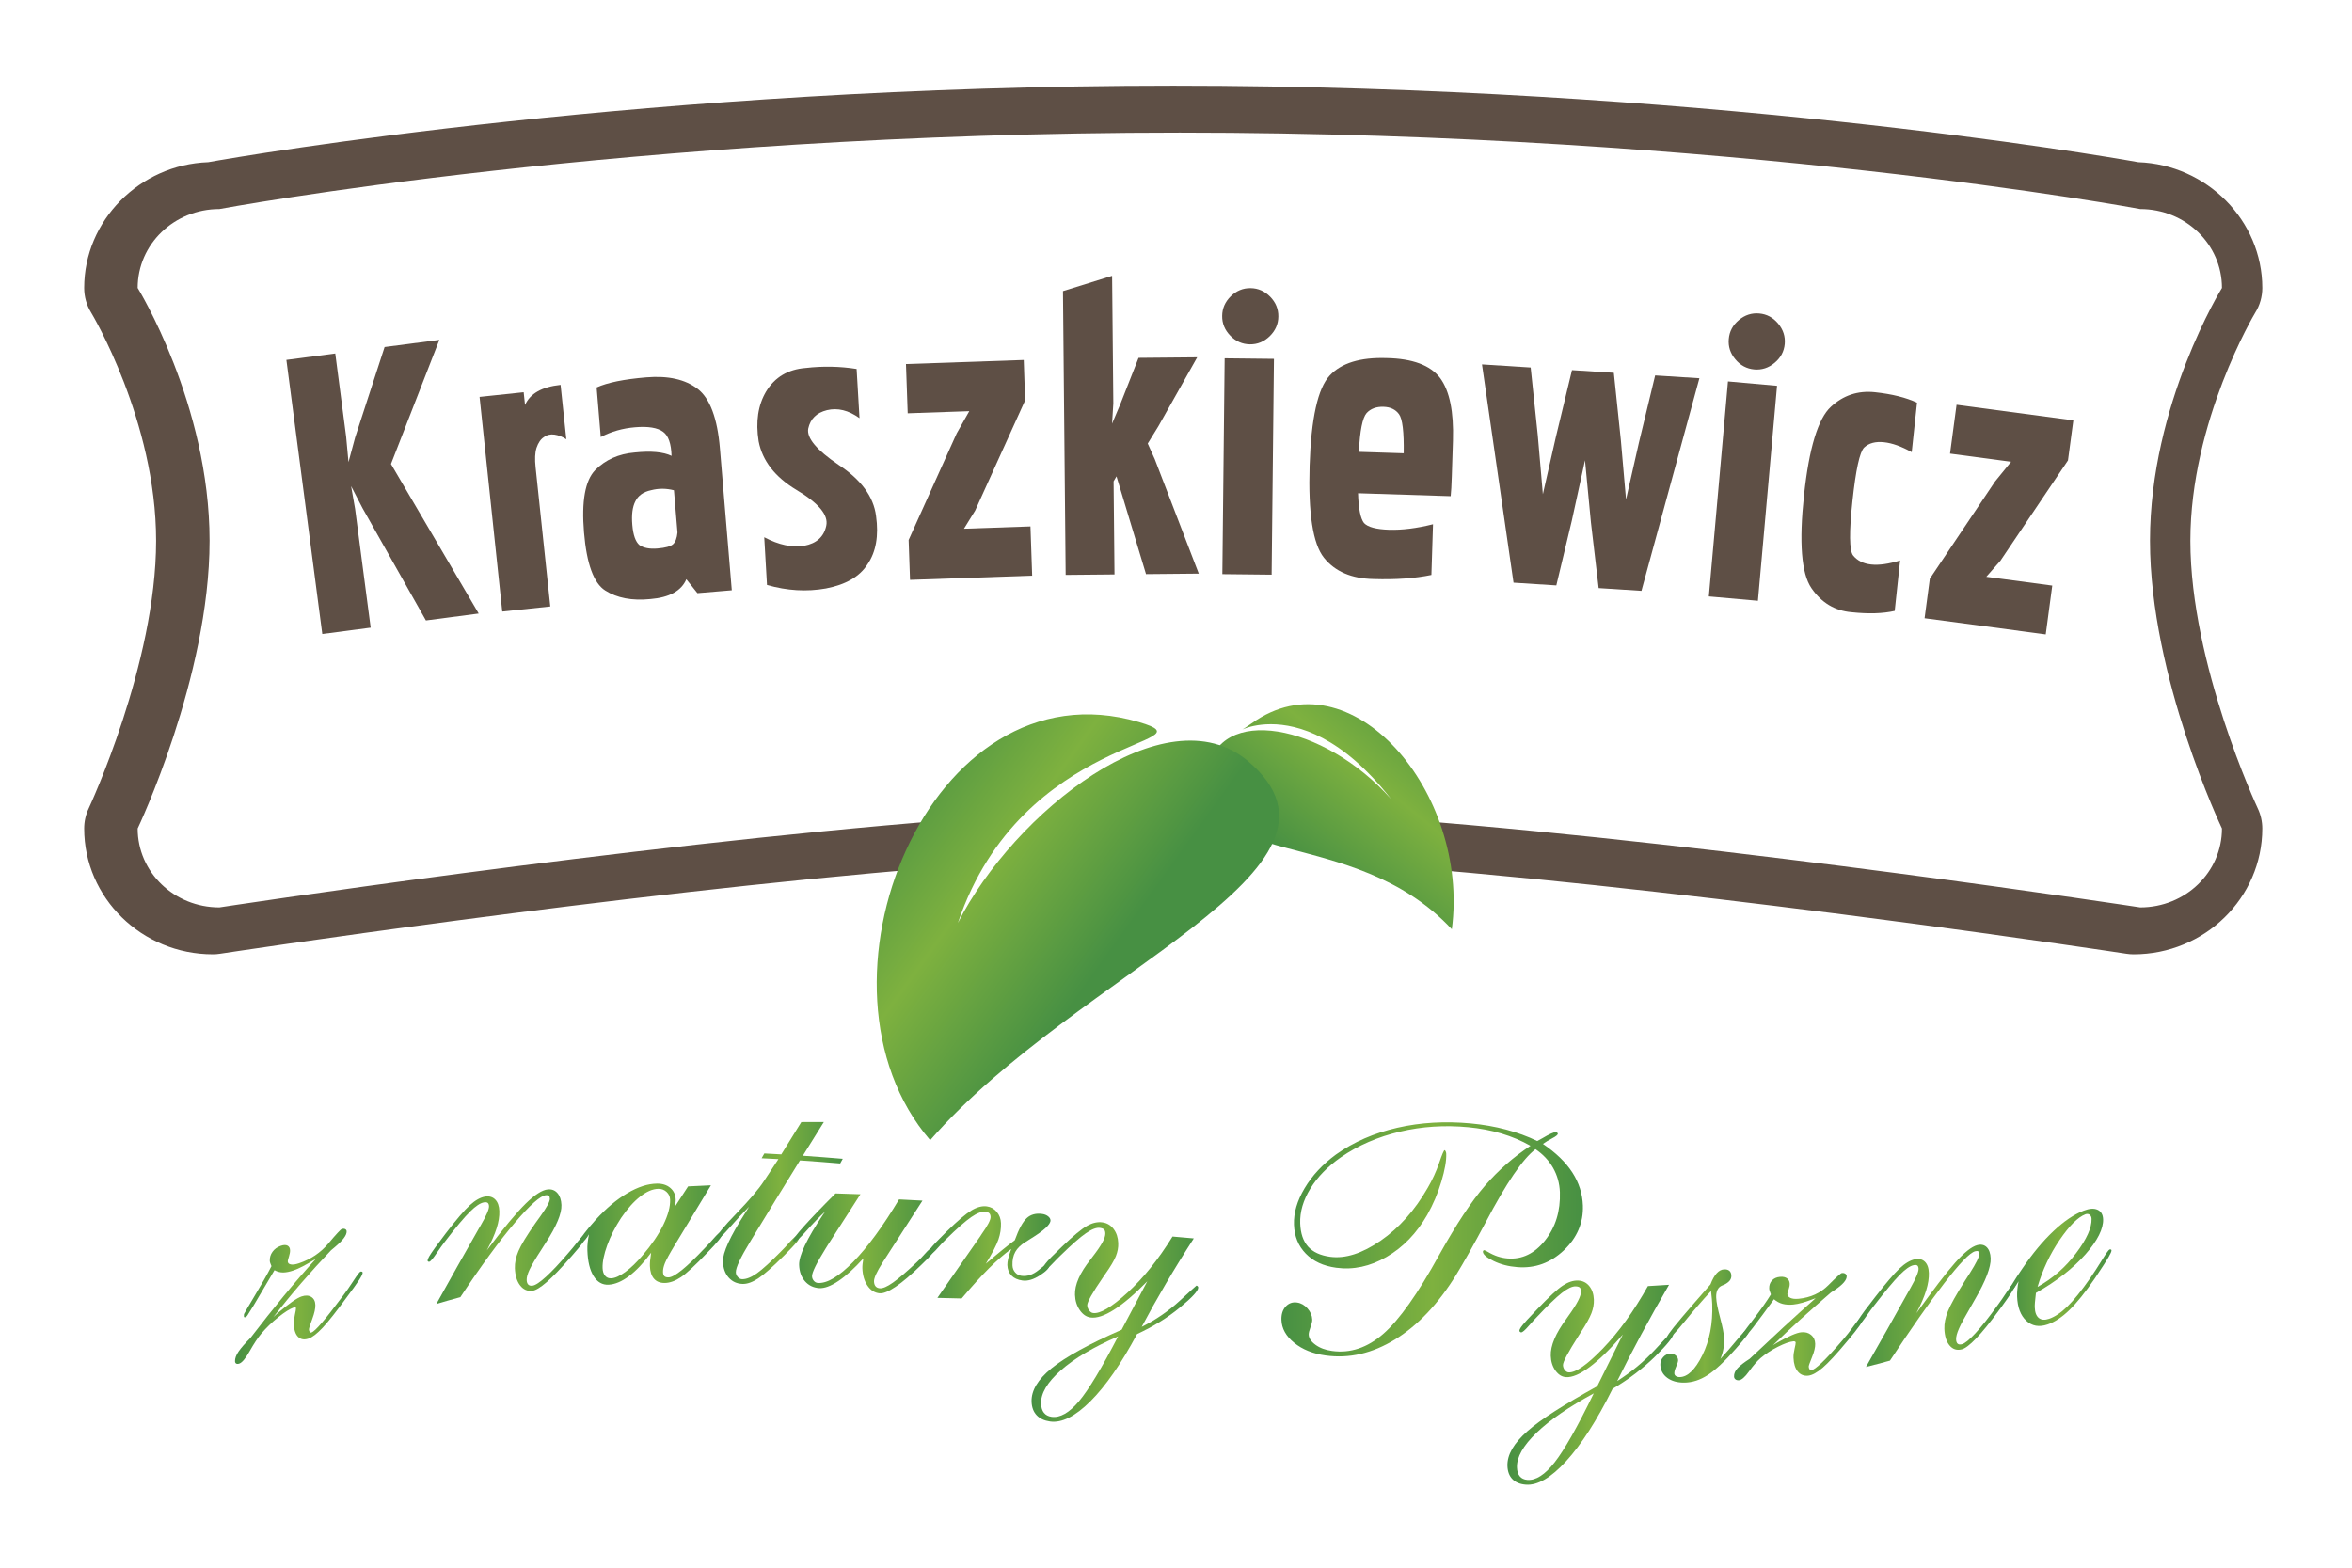
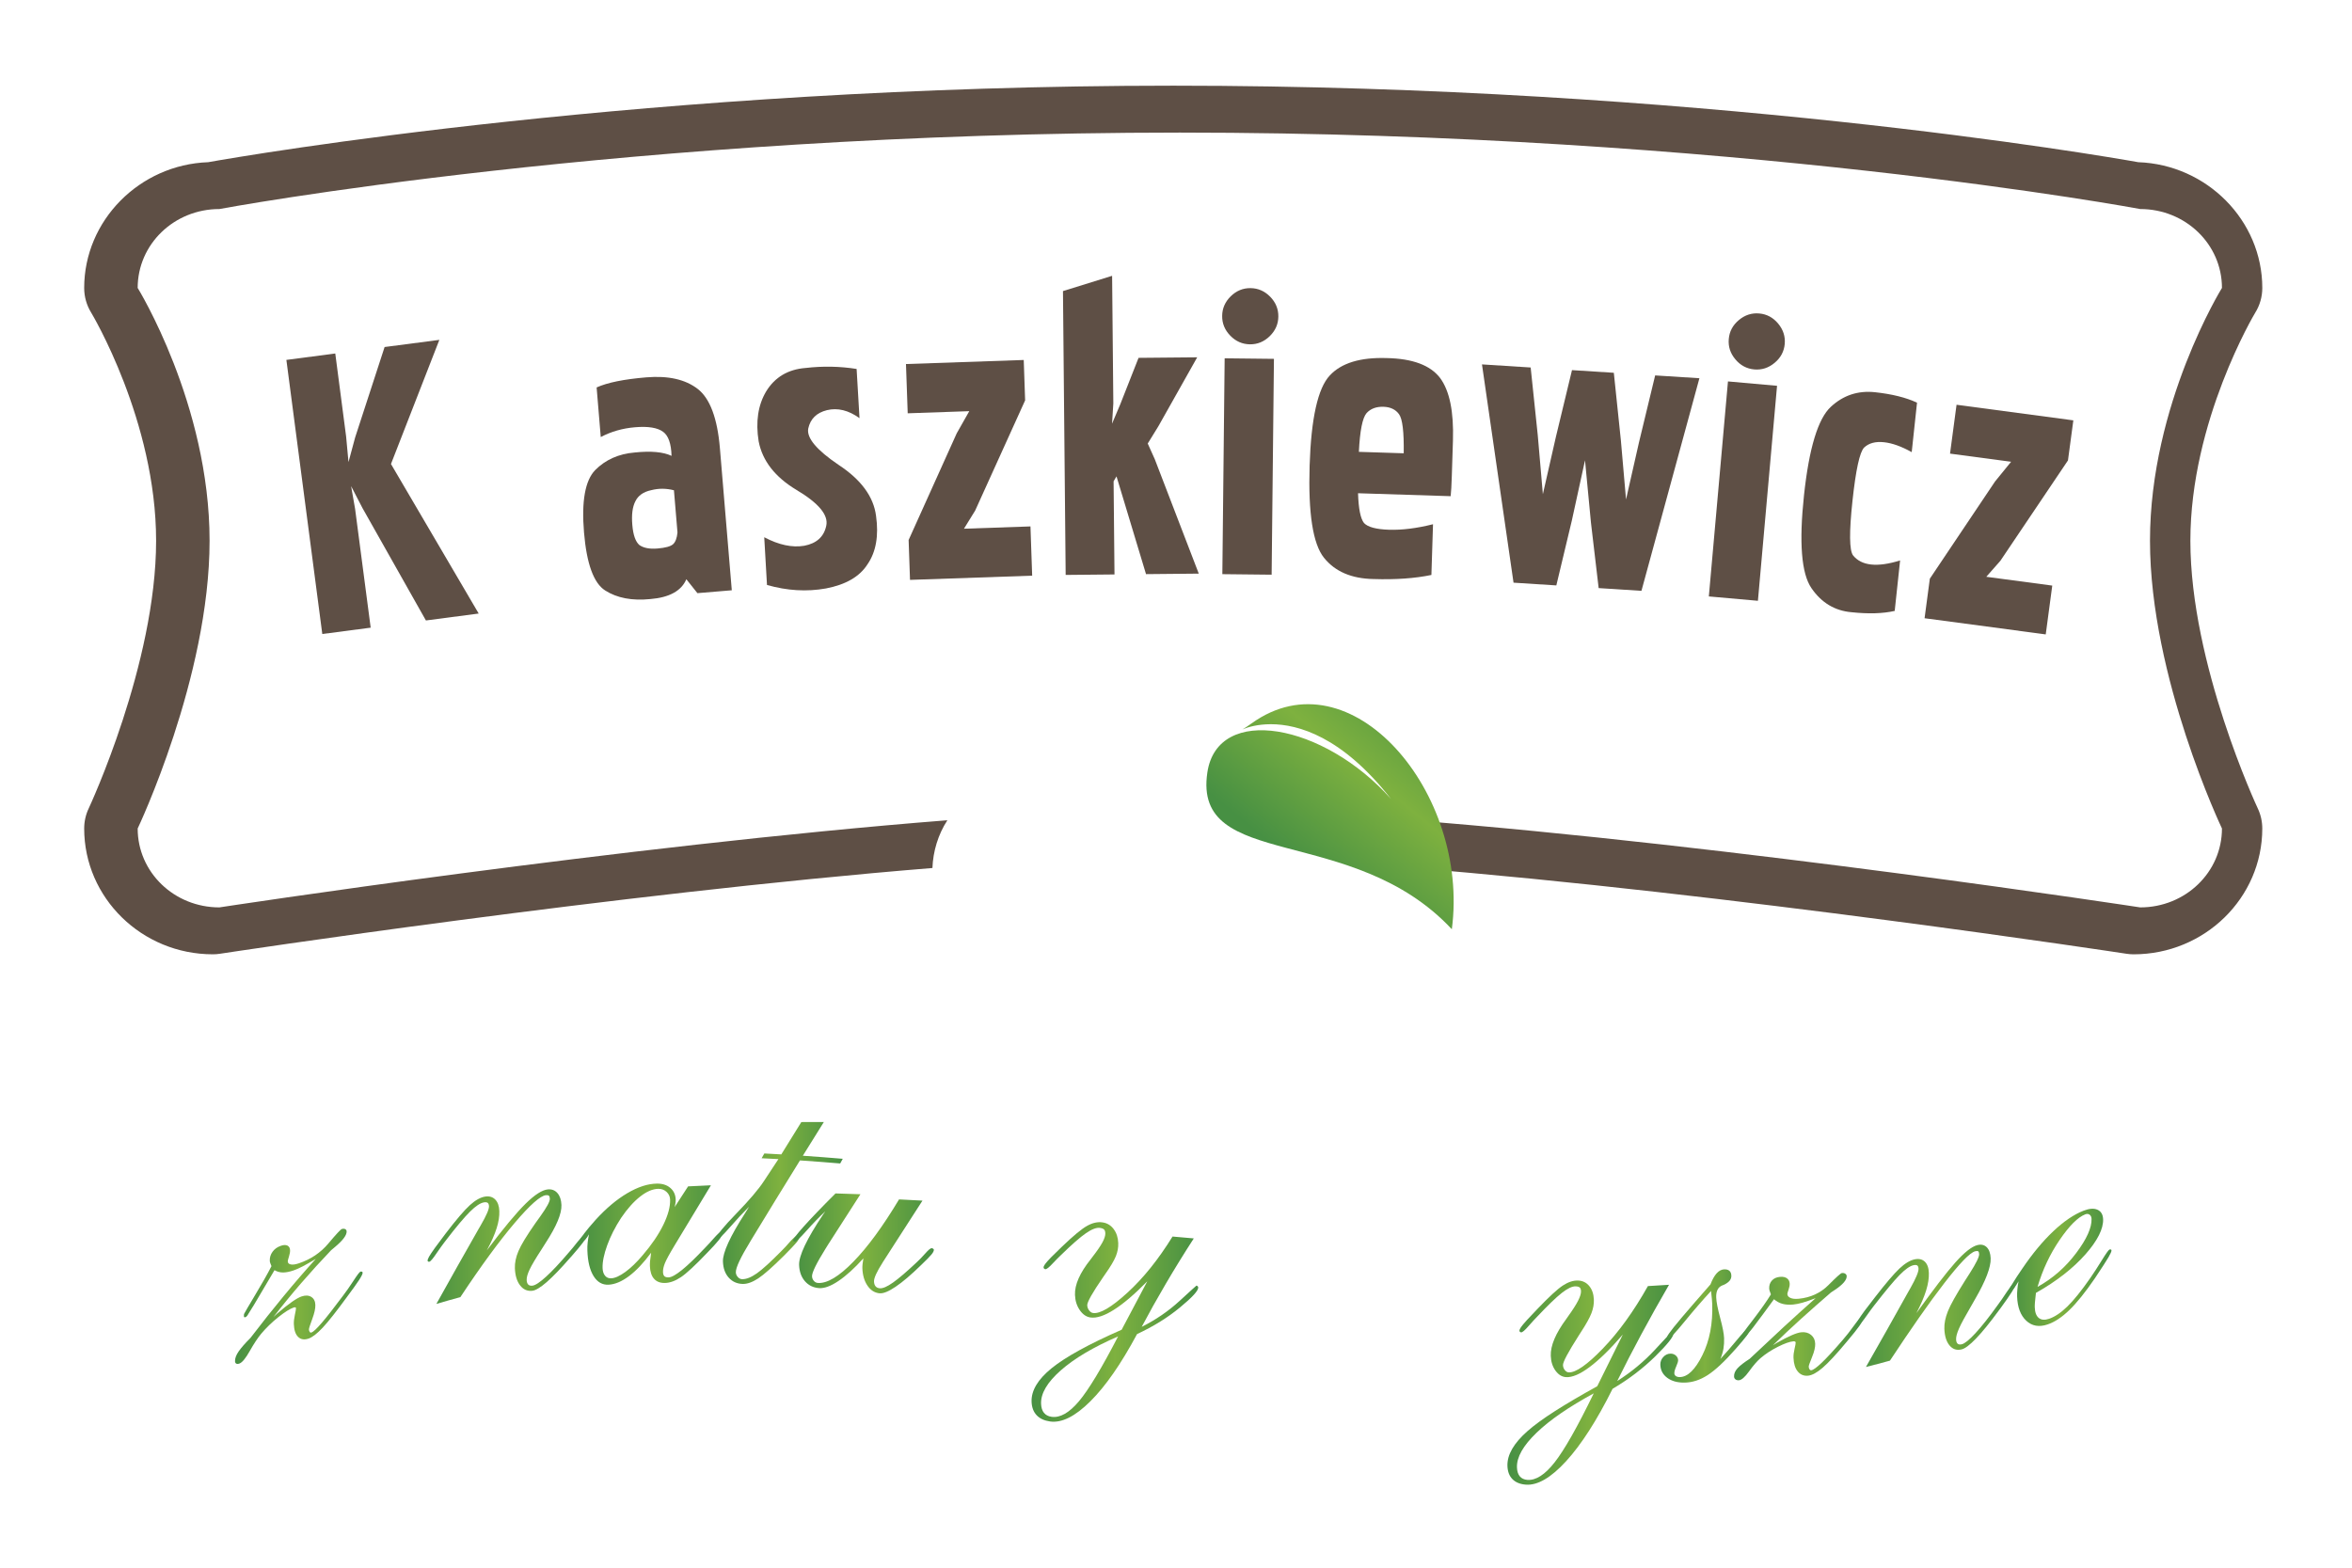
<svg xmlns="http://www.w3.org/2000/svg" version="1.1" x="0px" y="0px" width="159px" height="106px" viewBox="-5.691 -5.793 159 106" overflow="visible" enable-background="new -5.691 -5.793 159 106" xml:space="preserve">
  <defs>
</defs>
  <linearGradient id="SVGID_1_" gradientUnits="userSpaceOnUse" x1="10.197" y1="81.858" x2="18.824" y2="81.858">
    <stop offset="0" style="stop-color:#479043" />
    <stop offset="0.5" style="stop-color:#7EB13F" />
    <stop offset="1" style="stop-color:#479043" />
  </linearGradient>
  <path fill="url(#SVGID_1_)" d="M11.24,84.673c0.781-1.021,1.537-1.973,2.27-2.86c0.731-0.886,1.447-1.713,2.145-2.482  c-0.365,0.217-0.662,0.387-0.887,0.504c-0.224,0.117-0.427,0.207-0.608,0.27c-0.271,0.093-0.511,0.141-0.716,0.141  c-0.205,0-0.398-0.052-0.578-0.156c-0.482,0.818-0.937,1.586-1.361,2.301c-0.028,0.05-0.046,0.08-0.055,0.091  c-0.115,0.184-0.23,0.37-0.346,0.555c-0.036,0.068-0.07,0.12-0.104,0.157c-0.033,0.036-0.062,0.059-0.084,0.069  c-0.029,0.012-0.057,0.014-0.08,0.008c-0.021-0.005-0.034-0.017-0.035-0.032c0-0.031-0.002-0.061-0.002-0.092  c-0.002-0.022,0-0.043,0.002-0.06c0.004-0.017,0.01-0.034,0.016-0.052c0.08-0.14,0.158-0.28,0.238-0.42  c0.086-0.143,0.215-0.361,0.389-0.653c0.547-0.911,0.953-1.622,1.217-2.144c-0.033-0.08-0.059-0.149-0.081-0.208  c-0.021-0.058-0.032-0.109-0.033-0.155c-0.008-0.221,0.053-0.423,0.184-0.606s0.313-0.318,0.547-0.401  c0.196-0.071,0.35-0.076,0.463-0.02c0.112,0.058,0.172,0.162,0.177,0.315c0.005,0.114-0.021,0.258-0.076,0.432  s-0.082,0.279-0.08,0.317c0.004,0.114,0.073,0.184,0.207,0.211c0.135,0.027,0.319,0,0.553-0.08c0.8-0.27,1.463-0.713,1.99-1.343  c0.527-0.63,0.83-0.951,0.904-0.973c0.091-0.026,0.168-0.023,0.23,0.009c0.061,0.032,0.095,0.083,0.096,0.151  c0.01,0.259-0.256,0.61-0.797,1.063c-0.111,0.095-0.197,0.167-0.256,0.215c-0.692,0.725-1.362,1.463-2.012,2.213  c-0.647,0.75-1.276,1.516-1.881,2.296c0.064-0.063,0.158-0.146,0.276-0.252c0.771-0.659,1.312-1.031,1.62-1.135  c0.264-0.089,0.483-0.078,0.658,0.03c0.176,0.109,0.268,0.29,0.277,0.542c0.008,0.236-0.062,0.556-0.212,0.959  c-0.151,0.403-0.224,0.636-0.222,0.697c0.002,0.069,0.021,0.125,0.052,0.168c0.032,0.043,0.071,0.058,0.116,0.043  c0.128-0.042,0.362-0.263,0.703-0.659c0.342-0.396,0.811-0.998,1.407-1.795c0.241-0.316,0.489-0.669,0.742-1.06  c0.253-0.389,0.409-0.591,0.47-0.608c0.047-0.004,0.08,0,0.104,0.013c0.023,0.013,0.035,0.034,0.037,0.064  c0.002,0.077-0.076,0.238-0.234,0.485c-0.16,0.248-0.438,0.632-0.83,1.16c-0.705,0.965-1.25,1.658-1.633,2.067  c-0.383,0.409-0.705,0.659-0.969,0.746c-0.287,0.095-0.52,0.055-0.697-0.119c-0.178-0.175-0.273-0.463-0.288-0.867  c-0.005-0.175,0.017-0.382,0.069-0.62c0.053-0.239,0.078-0.391,0.076-0.459c-0.002-0.023-0.016-0.04-0.041-0.049  c-0.028-0.011-0.068-0.006-0.121,0.012c-0.248,0.085-0.593,0.3-1.031,0.649c-0.437,0.348-0.824,0.724-1.161,1.124  c-0.234,0.284-0.49,0.67-0.767,1.159c-0.275,0.489-0.505,0.772-0.686,0.847c-0.09,0.037-0.164,0.043-0.223,0.017  c-0.058-0.026-0.089-0.081-0.092-0.165c-0.006-0.19,0.072-0.407,0.234-0.648C10.596,85.357,10.865,85.048,11.24,84.673z" />
  <linearGradient id="SVGID_2_" gradientUnits="userSpaceOnUse" x1="23.214" y1="78.498" x2="33.94" y2="78.498">
    <stop offset="0" style="stop-color:#479043" />
    <stop offset="0.5" style="stop-color:#7EB13F" />
    <stop offset="1" style="stop-color:#479043" />
  </linearGradient>
  <path fill="url(#SVGID_2_)" d="M23.809,82.372c0.955-1.717,1.91-3.413,2.866-5.089c0.028-0.058,0.075-0.139,0.14-0.24  c0.375-0.646,0.558-1.07,0.551-1.276c-0.004-0.107-0.032-0.182-0.082-0.224c-0.052-0.042-0.135-0.056-0.248-0.039  c-0.25,0.038-0.568,0.246-0.955,0.631c-0.389,0.384-0.954,1.057-1.699,2.03c-0.152,0.197-0.334,0.451-0.545,0.759  c-0.254,0.379-0.422,0.578-0.505,0.595c-0.03,0.006-0.057,0.002-0.081-0.013c-0.021-0.015-0.035-0.033-0.036-0.056  c-0.001-0.061,0.032-0.152,0.099-0.273c0.068-0.121,0.205-0.325,0.408-0.609c0.236-0.319,0.474-0.636,0.711-0.953  c0.723-0.946,1.27-1.583,1.643-1.923c0.374-0.34,0.721-0.532,1.039-0.579c0.281-0.041,0.506,0.027,0.676,0.203  c0.171,0.176,0.262,0.436,0.274,0.778c0.013,0.351-0.048,0.738-0.183,1.163c-0.133,0.424-0.354,0.922-0.662,1.495  c1.137-1.515,2.014-2.561,2.63-3.166c0.616-0.604,1.114-0.921,1.495-0.957c0.266-0.025,0.482,0.059,0.65,0.251  c0.166,0.193,0.256,0.46,0.269,0.802c0.021,0.588-0.335,1.437-1.066,2.562c-0.123,0.189-0.214,0.331-0.271,0.429  c-0.406,0.622-0.678,1.083-0.816,1.377c-0.139,0.294-0.205,0.53-0.197,0.705c0.004,0.137,0.039,0.238,0.102,0.304  c0.062,0.066,0.16,0.092,0.289,0.078c0.197-0.022,0.506-0.229,0.928-0.613c0.422-0.385,0.93-0.929,1.523-1.625  c0.176-0.198,0.377-0.442,0.604-0.733c0.234-0.292,0.377-0.439,0.43-0.443c0.038-0.002,0.074,0.009,0.105,0.033  c0.029,0.025,0.047,0.049,0.048,0.072c0.004,0.123-0.321,0.55-0.974,1.296c-0.043,0.049-0.088,0.098-0.133,0.147  c-0.622,0.714-1.146,1.257-1.566,1.624c-0.423,0.366-0.748,0.563-0.976,0.588c-0.335,0.037-0.61-0.084-0.825-0.365  c-0.217-0.28-0.333-0.668-0.352-1.163c-0.012-0.359,0.066-0.744,0.24-1.154c0.172-0.411,0.557-1.047,1.152-1.897  c0.079-0.116,0.192-0.273,0.338-0.471c0.429-0.601,0.641-0.99,0.634-1.174c-0.003-0.099-0.024-0.167-0.064-0.201  c-0.04-0.035-0.108-0.047-0.206-0.038c-0.365,0.036-1.067,0.649-2.104,1.871c-1.037,1.222-2.262,2.885-3.676,5.022  C24.89,82.06,24.35,82.212,23.809,82.372z" />
  <linearGradient id="SVGID_3_" gradientUnits="userSpaceOnUse" x1="33.525" y1="77.657" x2="43.137" y2="77.657">
    <stop offset="0" style="stop-color:#479043" />
    <stop offset="0.5" style="stop-color:#7EB13F" />
    <stop offset="1" style="stop-color:#479043" />
  </linearGradient>
  <path fill="url(#SVGID_3_)" d="M39.914,75.829c0.305-0.47,0.608-0.938,0.912-1.405c0.514-0.028,1.028-0.052,1.543-0.073  c-0.812,1.333-1.623,2.675-2.434,4.028c-0.361,0.596-0.588,1.011-0.678,1.24c-0.092,0.23-0.133,0.428-0.128,0.597  c0.005,0.129,0.035,0.222,0.091,0.279c0.056,0.057,0.147,0.083,0.277,0.083c0.198-0.001,0.503-0.169,0.916-0.502  c0.41-0.331,0.926-0.827,1.543-1.481c0.178-0.181,0.381-0.401,0.612-0.664c0.231-0.263,0.374-0.392,0.427-0.391  c0.047,0.001,0.082,0.01,0.104,0.025c0.024,0.016,0.036,0.039,0.036,0.069c0.004,0.084-0.078,0.23-0.248,0.439  c-0.167,0.21-0.428,0.493-0.781,0.854c-0.796,0.833-1.385,1.383-1.769,1.639c-0.384,0.256-0.747,0.386-1.091,0.39  c-0.312,0.004-0.555-0.092-0.726-0.287c-0.171-0.194-0.263-0.482-0.277-0.864c-0.003-0.099,0.001-0.211,0.012-0.337  c0.011-0.127,0.034-0.312,0.071-0.557c-0.51,0.689-1.008,1.216-1.494,1.581c-0.488,0.365-0.949,0.559-1.383,0.581  c-0.418,0.02-0.756-0.172-1.011-0.58s-0.396-0.986-0.421-1.733c-0.008-0.183,0-0.366,0.021-0.551c0.02-0.185,0.05-0.366,0.089-0.544  c-0.086,0.15-0.17,0.268-0.25,0.354c-0.082,0.085-0.152,0.13-0.213,0.134c-0.055,0.004-0.09-0.001-0.109-0.015  c-0.02-0.014-0.03-0.036-0.031-0.066c-0.004-0.062,0.092-0.217,0.281-0.467c0.189-0.25,0.445-0.556,0.77-0.918  c0.705-0.774,1.417-1.374,2.139-1.8c0.722-0.426,1.388-0.642,1.998-0.649c0.373-0.006,0.678,0.09,0.908,0.288  c0.232,0.197,0.354,0.459,0.367,0.788c0.002,0.076-0.003,0.156-0.016,0.24C39.961,75.638,39.941,75.729,39.914,75.829z   M35.045,79.949c0.008,0.221,0.063,0.394,0.168,0.518c0.104,0.125,0.242,0.182,0.418,0.173c0.26-0.012,0.576-0.157,0.953-0.43  c0.375-0.273,0.764-0.648,1.167-1.125c0.608-0.709,1.073-1.393,1.398-2.056c0.323-0.663,0.478-1.233,0.46-1.714  c-0.007-0.205-0.088-0.378-0.241-0.519c-0.154-0.14-0.337-0.208-0.552-0.206c-0.381,0.005-0.789,0.179-1.229,0.522  c-0.438,0.343-0.869,0.825-1.289,1.443c-0.404,0.62-0.719,1.238-0.941,1.852S35.031,79.537,35.045,79.949z" />
  <linearGradient id="SVGID_4_" gradientUnits="userSpaceOnUse" x1="42.779" y1="75.548" x2="51.281" y2="75.548">
    <stop offset="0" style="stop-color:#479043" />
    <stop offset="0.5" style="stop-color:#7EB13F" />
    <stop offset="1" style="stop-color:#479043" />
  </linearGradient>
  <path fill="url(#SVGID_4_)" d="M44.95,75.796c-0.413,0.411-0.841,0.869-1.284,1.378c-0.445,0.508-0.708,0.765-0.793,0.762  c-0.03-0.001-0.053-0.007-0.069-0.019c-0.016-0.012-0.024-0.03-0.024-0.053c-0.005-0.159,0.432-0.701,1.312-1.609  c0.878-0.907,1.504-1.639,1.873-2.207c0.322-0.491,0.645-0.98,0.967-1.468c-0.379-0.021-0.757-0.04-1.135-0.058  c0.061-0.108,0.121-0.215,0.182-0.323c0.383,0.019,0.766,0.039,1.148,0.062c0.451-0.731,0.901-1.459,1.354-2.186  c0.507-0.003,1.015-0.005,1.522-0.003c-0.474,0.757-0.947,1.518-1.42,2.28c0.899,0.061,1.798,0.13,2.698,0.207  c-0.058,0.106-0.115,0.211-0.173,0.316c-0.907-0.076-1.813-0.146-2.72-0.206c-1.105,1.786-2.209,3.587-3.312,5.404  c-0.354,0.579-0.614,1.046-0.78,1.398c-0.167,0.353-0.247,0.608-0.242,0.768c0.004,0.115,0.048,0.218,0.132,0.313  c0.083,0.094,0.178,0.143,0.285,0.147c0.283,0.009,0.617-0.123,1.005-0.396c0.388-0.272,0.944-0.784,1.675-1.526  c0.162-0.159,0.35-0.361,0.562-0.607c0.25-0.274,0.41-0.408,0.477-0.404c0.039,0.002,0.072,0.017,0.1,0.041s0.043,0.052,0.043,0.083  c0.003,0.068-0.058,0.178-0.182,0.331c-0.125,0.152-0.408,0.449-0.851,0.896c-0.759,0.755-1.337,1.267-1.731,1.528  c-0.396,0.26-0.75,0.386-1.063,0.375c-0.382-0.013-0.694-0.156-0.937-0.429c-0.242-0.272-0.371-0.633-0.387-1.083  c-0.021-0.594,0.48-1.697,1.508-3.289C44.806,76.035,44.893,75.894,44.95,75.796z" />
  <linearGradient id="SVGID_5_" gradientUnits="userSpaceOnUse" x1="47.927" y1="78.279" x2="57.44" y2="78.279">
    <stop offset="0" style="stop-color:#479043" />
    <stop offset="0.5" style="stop-color:#7EB13F" />
    <stop offset="1" style="stop-color:#479043" />
  </linearGradient>
  <path fill="url(#SVGID_5_)" d="M53.999,79.535c-0.01,0.018-0.021,0.036-0.031,0.054c-0.392,0.615-0.583,1.037-0.575,1.266  c0.006,0.137,0.039,0.245,0.104,0.324c0.064,0.078,0.157,0.123,0.279,0.135c0.207,0.021,0.506-0.107,0.897-0.383  c0.39-0.275,0.919-0.726,1.583-1.351c0.186-0.169,0.386-0.376,0.604-0.621c0.215-0.245,0.361-0.363,0.438-0.354  c0.038,0.004,0.071,0.018,0.099,0.04s0.041,0.045,0.043,0.067c0.002,0.076-0.049,0.18-0.156,0.312  c-0.105,0.132-0.347,0.377-0.723,0.737c-0.664,0.647-1.232,1.131-1.706,1.45c-0.474,0.32-0.837,0.468-1.089,0.443  c-0.33-0.032-0.602-0.204-0.814-0.516c-0.213-0.312-0.328-0.704-0.345-1.177c-0.002-0.084,0.001-0.179,0.013-0.285  c0.012-0.104,0.029-0.231,0.055-0.382c-0.602,0.667-1.162,1.175-1.68,1.524c-0.518,0.35-0.957,0.512-1.316,0.486  c-0.391-0.029-0.708-0.184-0.955-0.466c-0.246-0.283-0.378-0.648-0.394-1.099c-0.022-0.617,0.514-1.752,1.608-3.389  c0.055-0.079,0.109-0.159,0.164-0.238c-0.406,0.38-0.83,0.816-1.271,1.311c-0.439,0.494-0.701,0.741-0.786,0.735  c-0.03-0.001-0.058-0.009-0.081-0.022c-0.023-0.013-0.035-0.03-0.036-0.053c-0.003-0.092,0.233-0.407,0.711-0.941  c0.478-0.534,1.194-1.284,2.153-2.24c0.562,0.016,1.123,0.034,1.684,0.055c-0.733,1.136-1.468,2.278-2.201,3.427  c-0.048,0.075-0.094,0.151-0.142,0.228c-0.628,1.008-0.938,1.642-0.929,1.893c0.004,0.114,0.043,0.216,0.119,0.305  s0.168,0.137,0.274,0.145c0.626,0.045,1.427-0.435,2.398-1.431c0.974-0.997,2.003-2.404,3.091-4.218  c0.527,0.026,1.056,0.053,1.583,0.083C55.779,76.764,54.889,78.146,53.999,79.535z" />
  <linearGradient id="SVGID_6_" gradientUnits="userSpaceOnUse" x1="57.08" y1="78.883" x2="65.324" y2="78.883">
    <stop offset="0" style="stop-color:#479043" />
    <stop offset="0.5" style="stop-color:#7EB13F" />
    <stop offset="1" style="stop-color:#479043" />
  </linearGradient>
-   <path fill="url(#SVGID_6_)" d="M57.68,81.962c0.967-1.394,1.932-2.78,2.897-4.162c0.03-0.045,0.058-0.091,0.087-0.137  c0.415-0.583,0.619-0.974,0.611-1.171c-0.003-0.107-0.031-0.188-0.083-0.245s-0.134-0.092-0.249-0.106  c-0.253-0.033-0.575,0.084-0.966,0.353c-0.392,0.269-0.964,0.77-1.716,1.507c-0.155,0.148-0.34,0.343-0.553,0.583  c-0.256,0.296-0.427,0.438-0.512,0.43c-0.029-0.003-0.057-0.016-0.08-0.038c-0.024-0.021-0.037-0.044-0.037-0.066  c-0.002-0.062,0.031-0.141,0.101-0.24c0.068-0.098,0.206-0.256,0.412-0.475c0.239-0.242,0.479-0.482,0.718-0.723  c0.73-0.717,1.285-1.188,1.662-1.417c0.377-0.229,0.728-0.323,1.049-0.28c0.268,0.036,0.492,0.16,0.672,0.374  c0.179,0.213,0.273,0.465,0.283,0.754c0.014,0.374-0.043,0.745-0.172,1.115c-0.127,0.37-0.411,0.917-0.852,1.641  c0.008-0.007,0.014-0.014,0.021-0.02c0.822-0.705,1.469-1.228,1.937-1.573c0.271-0.751,0.542-1.251,0.812-1.498  c0.27-0.248,0.619-0.34,1.049-0.279c0.153,0.022,0.283,0.074,0.39,0.158c0.106,0.083,0.161,0.175,0.163,0.274  c0.01,0.275-0.438,0.687-1.341,1.244c-0.142,0.086-0.25,0.155-0.323,0.205c-0.338,0.203-0.576,0.433-0.716,0.687  s-0.204,0.557-0.19,0.907c0.007,0.19,0.067,0.351,0.184,0.48c0.113,0.13,0.256,0.206,0.426,0.229  c0.391,0.054,0.778-0.078,1.165-0.395c0.386-0.317,0.582-0.475,0.589-0.474c0.047,0.014,0.082,0.033,0.105,0.054  c0.023,0.023,0.035,0.05,0.037,0.08c0.006,0.183-0.208,0.416-0.645,0.699c-0.437,0.284-0.832,0.401-1.185,0.353  c-0.322-0.044-0.569-0.156-0.743-0.335c-0.176-0.18-0.268-0.417-0.279-0.715c-0.003-0.114,0.015-0.256,0.055-0.425  c0.041-0.169,0.109-0.387,0.207-0.655c-0.455,0.326-0.953,0.758-1.496,1.297c-0.541,0.54-1.159,1.221-1.855,2.045  C58.771,81.985,58.227,81.973,57.68,81.962z" />
  <linearGradient id="SVGID_7_" gradientUnits="userSpaceOnUse" x1="64.04" y1="83.591" x2="75.307" y2="83.591">
    <stop offset="0" style="stop-color:#479043" />
    <stop offset="0.5" style="stop-color:#7EB13F" />
    <stop offset="1" style="stop-color:#479043" />
  </linearGradient>
  <path fill="url(#SVGID_7_)" d="M71.869,80.842c-0.848,0.865-1.594,1.504-2.244,1.918c-0.648,0.415-1.186,0.59-1.606,0.528  c-0.276-0.041-0.515-0.206-0.716-0.498c-0.201-0.291-0.309-0.634-0.323-1.031c-0.024-0.686,0.329-1.488,1.061-2.403  c0.05-0.069,0.087-0.116,0.108-0.144c0.321-0.415,0.551-0.749,0.687-1.001c0.136-0.252,0.202-0.458,0.195-0.619  c-0.005-0.113-0.032-0.198-0.083-0.25c-0.052-0.053-0.143-0.09-0.273-0.109c-0.237-0.036-0.553,0.083-0.948,0.354  c-0.396,0.272-0.958,0.763-1.688,1.477c-0.148,0.138-0.328,0.32-0.542,0.547c-0.265,0.288-0.438,0.426-0.522,0.414  c-0.031-0.004-0.058-0.018-0.081-0.04c-0.024-0.022-0.037-0.045-0.037-0.068c-0.003-0.062,0.03-0.14,0.101-0.236  c0.068-0.097,0.206-0.251,0.412-0.464c0.24-0.234,0.48-0.47,0.72-0.705c0.774-0.745,1.347-1.217,1.713-1.42  c0.366-0.204,0.714-0.281,1.044-0.231c0.308,0.045,0.557,0.197,0.749,0.453c0.192,0.257,0.294,0.571,0.308,0.945  c0.012,0.297-0.043,0.594-0.162,0.891c-0.121,0.297-0.36,0.703-0.725,1.217c-0.047,0.069-0.094,0.138-0.142,0.207  c-0.719,1.045-1.074,1.676-1.067,1.889c0.006,0.13,0.048,0.246,0.129,0.349c0.079,0.103,0.165,0.161,0.258,0.174  c0.475,0.071,1.25-0.386,2.326-1.369c1.076-0.981,2.094-2.249,3.054-3.8c0.479,0.042,0.957,0.085,1.436,0.127  c-0.673,1.042-1.305,2.066-1.894,3.071c-0.592,1.007-1.133,1.976-1.627,2.909c0.952-0.476,1.805-1.061,2.56-1.754  c0.755-0.692,1.134-1.038,1.143-1.037c0.03,0.004,0.058,0.021,0.081,0.047c0.024,0.027,0.037,0.055,0.037,0.085  c0.008,0.213-0.406,0.665-1.239,1.352c-0.834,0.689-1.8,1.286-2.896,1.795c-1.073,2.005-2.124,3.52-3.153,4.543  c-1.027,1.023-1.938,1.479-2.728,1.367c-0.392-0.056-0.693-0.196-0.907-0.423c-0.215-0.228-0.328-0.532-0.342-0.913  c-0.026-0.754,0.426-1.511,1.356-2.266c0.932-0.755,2.509-1.626,4.733-2.602C70.711,83.023,71.29,81.932,71.869,80.842z   M69.895,84.569c-1.676,0.727-2.969,1.495-3.879,2.3s-1.354,1.557-1.328,2.251c0.009,0.259,0.072,0.464,0.192,0.613  c0.12,0.149,0.291,0.24,0.513,0.272c0.576,0.082,1.191-0.266,1.848-1.042C67.896,88.188,68.781,86.722,69.895,84.569z" />
  <linearGradient id="SVGID_8_" gradientUnits="userSpaceOnUse" x1="80.936" y1="78.005" x2="101.319" y2="78.005">
    <stop offset="0" style="stop-color:#479043" />
    <stop offset="0.5" style="stop-color:#7EB13F" />
    <stop offset="1" style="stop-color:#479043" />
  </linearGradient>
-   <path fill="url(#SVGID_8_)" d="M98.113,71.911c-0.855,0.643-1.973,2.287-3.354,4.915c-0.83,1.56-1.505,2.758-2.023,3.602  c-1.207,1.951-2.58,3.401-4.117,4.346c-1.539,0.944-3.103,1.304-4.689,1.085c-0.867-0.12-1.578-0.407-2.131-0.858  c-0.555-0.45-0.842-0.966-0.861-1.545c-0.014-0.381,0.082-0.684,0.287-0.908c0.207-0.224,0.463-0.315,0.77-0.271  c0.268,0.038,0.504,0.173,0.707,0.402c0.203,0.229,0.309,0.481,0.318,0.756c0.004,0.114-0.035,0.284-0.119,0.511  c-0.083,0.228-0.123,0.395-0.119,0.501c0.009,0.244,0.161,0.474,0.459,0.69c0.297,0.217,0.672,0.356,1.125,0.417  c1.227,0.167,2.379-0.218,3.457-1.158c1.076-0.939,2.34-2.718,3.788-5.351c1.142-2.05,2.167-3.603,3.075-4.654  c0.91-1.052,1.938-1.951,3.087-2.709c-0.606-0.346-1.263-0.622-1.964-0.831c-0.702-0.209-1.451-0.351-2.246-0.426  c-1.579-0.15-3.115-0.052-4.61,0.3c-1.494,0.351-2.827,0.924-3.997,1.732c-0.893,0.625-1.582,1.33-2.065,2.119  s-0.712,1.572-0.685,2.35c0.025,0.678,0.201,1.202,0.531,1.571c0.33,0.368,0.828,0.6,1.496,0.69  c1.019,0.139,2.156-0.223,3.413-1.091c1.255-0.868,2.313-2.059,3.176-3.566c0.317-0.542,0.575-1.104,0.776-1.687  c0.199-0.583,0.324-0.872,0.371-0.867c0.021,0.003,0.045,0.029,0.07,0.082c0.025,0.052,0.037,0.104,0.039,0.157  c0.018,0.466-0.092,1.092-0.328,1.88c-0.234,0.788-0.554,1.54-0.956,2.255c-0.719,1.25-1.636,2.2-2.75,2.844  c-1.113,0.645-2.251,0.889-3.408,0.732c-0.866-0.117-1.552-0.437-2.054-0.955c-0.504-0.519-0.768-1.17-0.797-1.956  c-0.027-0.792,0.212-1.615,0.721-2.469c0.508-0.854,1.211-1.608,2.111-2.27c1.199-0.855,2.586-1.457,4.16-1.816  c1.574-0.36,3.228-0.453,4.959-0.292c0.842,0.079,1.637,0.218,2.389,0.418c0.752,0.2,1.453,0.457,2.105,0.773  c0.083-0.039,0.195-0.101,0.336-0.183c0.472-0.282,0.777-0.421,0.914-0.413c0.037,0.002,0.07,0.013,0.098,0.034  c0.028,0.021,0.043,0.042,0.043,0.065c0.002,0.076-0.121,0.18-0.372,0.309c-0.251,0.13-0.463,0.258-0.634,0.384  c0.875,0.595,1.538,1.234,1.985,1.925c0.448,0.692,0.687,1.436,0.716,2.236c0.04,1.166-0.389,2.181-1.285,3.03  c-0.898,0.849-1.943,1.231-3.137,1.139c-0.605-0.045-1.143-0.185-1.617-0.416c-0.473-0.232-0.714-0.44-0.721-0.623  c0-0.031,0.008-0.057,0.027-0.077c0.017-0.021,0.038-0.031,0.061-0.029c0.039,0.004,0.12,0.042,0.245,0.113  c0.429,0.259,0.872,0.407,1.331,0.444c0.988,0.08,1.836-0.331,2.545-1.226c0.708-0.895,1.039-1.982,0.996-3.255  c-0.021-0.594-0.176-1.141-0.459-1.641C99.018,72.678,98.621,72.256,98.113,71.911z" />
  <linearGradient id="SVGID_9_" gradientUnits="userSpaceOnUse" x1="96.212" y1="87.694" x2="107.436" y2="87.694">
    <stop offset="0" style="stop-color:#479043" />
    <stop offset="0.5" style="stop-color:#7EB13F" />
    <stop offset="1" style="stop-color:#479043" />
  </linearGradient>
  <path fill="url(#SVGID_9_)" d="M104.016,84.442c-0.843,0.977-1.588,1.705-2.234,2.19c-0.647,0.486-1.182,0.715-1.602,0.691  c-0.275-0.016-0.514-0.16-0.714-0.434c-0.2-0.275-0.308-0.61-0.321-1.007c-0.025-0.686,0.327-1.519,1.057-2.505  c0.051-0.073,0.087-0.124,0.107-0.154c0.321-0.447,0.549-0.804,0.684-1.072c0.136-0.267,0.201-0.481,0.195-0.641  c-0.004-0.115-0.031-0.196-0.083-0.245c-0.052-0.048-0.142-0.075-0.271-0.081c-0.237-0.011-0.552,0.138-0.946,0.447  c-0.394,0.308-0.955,0.852-1.682,1.623c-0.148,0.149-0.328,0.346-0.541,0.589c-0.264,0.308-0.438,0.458-0.521,0.452  c-0.031-0.002-0.059-0.014-0.082-0.035c-0.023-0.021-0.036-0.042-0.037-0.065c-0.002-0.061,0.031-0.142,0.101-0.244  c0.069-0.101,0.206-0.266,0.412-0.494c0.239-0.252,0.478-0.505,0.718-0.759c0.772-0.806,1.342-1.333,1.707-1.571  c0.365-0.238,0.713-0.351,1.041-0.335c0.306,0.015,0.555,0.14,0.746,0.376c0.191,0.237,0.293,0.541,0.307,0.915  c0.011,0.297-0.043,0.602-0.162,0.912c-0.119,0.312-0.359,0.745-0.721,1.298c-0.047,0.075-0.095,0.148-0.141,0.221  c-0.717,1.123-1.071,1.785-1.063,1.998c0.005,0.13,0.047,0.243,0.126,0.338s0.166,0.146,0.258,0.151  c0.474,0.026,1.247-0.508,2.318-1.619c1.07-1.111,2.084-2.518,3.039-4.216c0.476-0.025,0.951-0.056,1.428-0.088  c-0.669,1.154-1.297,2.276-1.884,3.369c-0.587,1.093-1.127,2.137-1.618,3.137c0.947-0.598,1.797-1.303,2.547-2.11  c0.75-0.808,1.128-1.218,1.136-1.217c0.03-0.001,0.058,0.011,0.081,0.034s0.037,0.049,0.037,0.079  c0.008,0.213-0.402,0.735-1.232,1.55c-0.83,0.814-1.79,1.548-2.883,2.191c-1.068,2.144-2.115,3.773-3.141,4.895  c-1.024,1.12-1.932,1.646-2.721,1.586c-0.389-0.029-0.691-0.153-0.904-0.368c-0.215-0.215-0.328-0.514-0.342-0.895  c-0.025-0.755,0.426-1.536,1.354-2.355c0.929-0.822,2.503-1.809,4.717-3.037C102.861,86.777,103.439,85.613,104.016,84.442z   M102.049,88.42c-1.668,0.911-2.958,1.787-3.865,2.662c-0.908,0.875-1.35,1.652-1.325,2.346c0.008,0.259,0.073,0.46,0.192,0.603  c0.12,0.142,0.291,0.222,0.512,0.239c0.574,0.043,1.189-0.351,1.842-1.185C100.059,92.252,100.941,90.702,102.049,88.42z" />
  <linearGradient id="SVGID_10_" gradientUnits="userSpaceOnUse" x1="106.549" y1="83.863" x2="112.536" y2="83.863">
    <stop offset="0" style="stop-color:#479043" />
    <stop offset="0.5" style="stop-color:#7EB13F" />
    <stop offset="1" style="stop-color:#479043" />
  </linearGradient>
  <path fill="url(#SVGID_10_)" d="M109.979,81.497c-0.58,0.629-1.176,1.318-1.787,2.066s-0.962,1.118-1.054,1.119  c-0.03,0-0.058-0.01-0.081-0.028s-0.035-0.041-0.037-0.063c-0.004-0.123,0.584-0.851,1.766-2.215  c0.484-0.55,0.869-0.993,1.154-1.323c0.126-0.332,0.267-0.583,0.421-0.752s0.323-0.258,0.505-0.266  c0.152-0.006,0.271,0.027,0.354,0.099c0.082,0.073,0.127,0.182,0.131,0.326c0.006,0.123-0.031,0.233-0.107,0.332  c-0.078,0.099-0.198,0.19-0.363,0.273c-0.037,0.017-0.09,0.038-0.157,0.064c-0.278,0.118-0.41,0.385-0.396,0.805  c0.011,0.297,0.1,0.756,0.266,1.375c0.166,0.62,0.257,1.082,0.267,1.386c0.009,0.244-0.006,0.478-0.043,0.7  c-0.038,0.223-0.107,0.455-0.205,0.695c0.345-0.372,0.714-0.793,1.104-1.267c0.393-0.473,0.619-0.714,0.68-0.718  c0.038-0.002,0.07,0.008,0.099,0.029c0.027,0.021,0.042,0.047,0.043,0.078c0.003,0.068-0.062,0.191-0.192,0.366  c-0.133,0.175-0.359,0.447-0.683,0.814c-0.762,0.869-1.401,1.464-1.917,1.796c-0.514,0.332-1.035,0.499-1.562,0.505  c-0.481,0.006-0.87-0.103-1.167-0.324c-0.299-0.22-0.453-0.515-0.467-0.88c-0.007-0.198,0.06-0.374,0.199-0.526  s0.305-0.229,0.496-0.229c0.137,0,0.254,0.042,0.354,0.129c0.098,0.087,0.149,0.191,0.154,0.313  c0.002,0.083-0.041,0.225-0.129,0.424s-0.131,0.355-0.127,0.47c0.004,0.076,0.038,0.136,0.104,0.182  c0.067,0.045,0.154,0.068,0.261,0.067c0.534-0.005,1.045-0.5,1.532-1.485c0.488-0.984,0.709-2.14,0.663-3.458  c-0.003-0.092-0.011-0.2-0.022-0.325C110.021,81.925,110.003,81.74,109.979,81.497z" />
  <linearGradient id="SVGID_11_" gradientUnits="userSpaceOnUse" x1="111.534" y1="83.908" x2="120.234" y2="83.908">
    <stop offset="0" style="stop-color:#479043" />
    <stop offset="0.5" style="stop-color:#7EB13F" />
    <stop offset="1" style="stop-color:#479043" />
  </linearGradient>
  <path fill="url(#SVGID_11_)" d="M112.59,86.085c0.791-0.748,1.556-1.464,2.294-2.146c0.739-0.682,1.462-1.334,2.164-1.956  c-0.369,0.141-0.667,0.243-0.894,0.307c-0.227,0.065-0.432,0.105-0.613,0.123c-0.274,0.026-0.516,0.01-0.724-0.044  c-0.208-0.055-0.402-0.16-0.583-0.314c-0.488,0.672-0.947,1.292-1.377,1.861c-0.029,0.04-0.047,0.064-0.055,0.072  c-0.117,0.145-0.234,0.289-0.352,0.433c-0.035,0.056-0.07,0.096-0.104,0.121c-0.033,0.025-0.062,0.038-0.084,0.039  c-0.031,0.001-0.059-0.004-0.081-0.019c-0.023-0.014-0.036-0.029-0.036-0.044c-0.002-0.03-0.002-0.061-0.004-0.092  c0-0.023,0-0.042,0.004-0.057c0.004-0.015,0.01-0.031,0.016-0.047c0.08-0.111,0.16-0.222,0.24-0.334  c0.088-0.112,0.219-0.283,0.394-0.515c0.554-0.723,0.964-1.306,1.231-1.747c-0.033-0.09-0.061-0.166-0.082-0.229  c-0.021-0.062-0.032-0.118-0.034-0.164c-0.008-0.221,0.055-0.403,0.187-0.546c0.133-0.145,0.316-0.226,0.553-0.246  c0.197-0.016,0.354,0.018,0.467,0.104s0.173,0.204,0.179,0.356c0.004,0.115-0.021,0.25-0.077,0.408  c-0.055,0.158-0.084,0.256-0.081,0.294c0.004,0.115,0.074,0.202,0.21,0.263c0.135,0.061,0.321,0.079,0.557,0.056  c0.806-0.079,1.475-0.388,2.006-0.92c0.53-0.533,0.832-0.808,0.91-0.817c0.09-0.012,0.168,0.002,0.229,0.043  c0.062,0.042,0.095,0.097,0.099,0.165c0.008,0.258-0.26,0.573-0.805,0.934c-0.111,0.076-0.197,0.132-0.257,0.17  c-0.696,0.6-1.37,1.195-2.025,1.787c-0.655,0.592-1.288,1.186-1.899,1.783c0.066-0.043,0.16-0.101,0.279-0.171  c0.777-0.437,1.322-0.677,1.635-0.707c0.266-0.027,0.486,0.033,0.664,0.178c0.177,0.146,0.27,0.344,0.278,0.596  c0.009,0.236-0.062,0.539-0.214,0.906c-0.15,0.368-0.226,0.583-0.224,0.643c0.003,0.069,0.021,0.128,0.053,0.178  c0.031,0.051,0.071,0.073,0.117,0.068c0.13-0.014,0.365-0.182,0.709-0.508c0.343-0.327,0.815-0.836,1.417-1.536  c0.241-0.277,0.49-0.593,0.744-0.948c0.255-0.354,0.412-0.536,0.474-0.545c0.045,0.001,0.079,0.009,0.103,0.024  c0.023,0.016,0.037,0.039,0.037,0.07c0.003,0.076-0.076,0.228-0.234,0.454c-0.16,0.227-0.438,0.576-0.834,1.044  c-0.71,0.855-1.258,1.443-1.643,1.774c-0.385,0.331-0.711,0.508-0.977,0.537c-0.29,0.029-0.523-0.064-0.703-0.28  c-0.18-0.217-0.276-0.527-0.291-0.932c-0.006-0.174,0.017-0.374,0.07-0.596c0.053-0.223,0.079-0.369,0.076-0.438  c0-0.023-0.014-0.042-0.041-0.059c-0.027-0.017-0.068-0.022-0.121-0.017c-0.252,0.022-0.599,0.147-1.041,0.37  c-0.442,0.222-0.834,0.478-1.174,0.768c-0.238,0.207-0.496,0.506-0.775,0.896c-0.281,0.391-0.513,0.589-0.695,0.599  c-0.092,0.004-0.166-0.017-0.226-0.064c-0.059-0.046-0.09-0.112-0.092-0.196c-0.007-0.19,0.073-0.375,0.237-0.555  C111.938,86.54,112.211,86.329,112.59,86.085z" />
  <linearGradient id="SVGID_12_" gradientUnits="userSpaceOnUse" x1="119.856" y1="82.501" x2="130.548" y2="82.501">
    <stop offset="0" style="stop-color:#479043" />
    <stop offset="0.5" style="stop-color:#7EB13F" />
    <stop offset="1" style="stop-color:#479043" />
  </linearGradient>
  <path fill="url(#SVGID_12_)" d="M120.451,86.635c0.957-1.674,1.912-3.37,2.865-5.086c0.029-0.059,0.076-0.141,0.141-0.246  c0.374-0.665,0.557-1.102,0.549-1.307c-0.004-0.107-0.031-0.179-0.082-0.22c-0.051-0.038-0.133-0.047-0.246-0.024  c-0.25,0.05-0.57,0.273-0.956,0.668c-0.386,0.394-0.952,1.076-1.696,2.032c-0.153,0.193-0.336,0.441-0.546,0.742  c-0.255,0.369-0.424,0.559-0.507,0.571c-0.031,0.004-0.058-0.001-0.08-0.017c-0.024-0.016-0.035-0.035-0.037-0.058  c-0.002-0.061,0.031-0.15,0.1-0.268c0.068-0.116,0.205-0.313,0.408-0.59c0.237-0.307,0.475-0.617,0.711-0.928  c0.723-0.931,1.271-1.577,1.644-1.927c0.372-0.349,0.719-0.557,1.037-0.621c0.28-0.056,0.505-0.003,0.675,0.16  c0.17,0.164,0.262,0.417,0.273,0.76c0.013,0.35-0.048,0.744-0.182,1.18c-0.133,0.435-0.354,0.95-0.661,1.542  c1.135-1.58,2.009-2.729,2.621-3.415c0.612-0.686,1.108-1.083,1.487-1.184c0.264-0.07,0.479-0.024,0.646,0.137  c0.165,0.163,0.255,0.415,0.267,0.758c0.021,0.586-0.332,1.515-1.059,2.766c-0.121,0.209-0.212,0.367-0.27,0.474  c-0.402,0.688-0.674,1.187-0.811,1.5c-0.138,0.314-0.203,0.558-0.197,0.733c0.004,0.137,0.039,0.235,0.102,0.293  c0.063,0.058,0.159,0.07,0.287,0.039c0.197-0.049,0.505-0.298,0.924-0.752c0.42-0.455,0.923-1.09,1.512-1.913  c0.176-0.234,0.375-0.523,0.6-0.867c0.232-0.345,0.374-0.528,0.427-0.543c0.038-0.011,0.073-0.008,0.104,0.009  c0.03,0.018,0.047,0.038,0.048,0.06c0.004,0.122-0.317,0.634-0.965,1.522c-0.044,0.059-0.089,0.118-0.132,0.176  c-0.619,0.848-1.138,1.484-1.559,1.92c-0.418,0.436-0.742,0.679-0.97,0.735c-0.333,0.082-0.606-0.007-0.821-0.265  c-0.215-0.257-0.332-0.633-0.35-1.129c-0.013-0.358,0.066-0.752,0.239-1.185c0.172-0.432,0.554-1.112,1.147-2.052  c0.078-0.128,0.189-0.302,0.336-0.524c0.426-0.67,0.637-1.101,0.629-1.283c-0.004-0.1-0.023-0.164-0.063-0.191  s-0.108-0.029-0.206-0.003c-0.363,0.095-1.061,0.827-2.094,2.164c-1.033,1.336-2.254,3.089-3.666,5.23  C121.533,86.357,120.992,86.5,120.451,86.635z" />
  <linearGradient id="SVGID_13_" gradientUnits="userSpaceOnUse" x1="130.158" y1="79.9" x2="137.047" y2="79.9">
    <stop offset="0" style="stop-color:#479043" />
    <stop offset="0.5" style="stop-color:#7EB13F" />
    <stop offset="1" style="stop-color:#479043" />
  </linearGradient>
  <path fill="url(#SVGID_13_)" d="M130.768,80.844c-0.122,0.208-0.223,0.358-0.299,0.455c-0.077,0.097-0.141,0.152-0.195,0.168  c-0.036,0.011-0.065,0.014-0.084,0.008c-0.02-0.006-0.03-0.028-0.031-0.065c-0.002-0.054,0.072-0.206,0.225-0.455  c0.15-0.25,0.364-0.574,0.641-0.977c0.682-1.006,1.379-1.846,2.092-2.52c0.712-0.673,1.396-1.138,2.051-1.391  c0.385-0.148,0.696-0.17,0.937-0.062c0.239,0.108,0.366,0.321,0.378,0.641c0.023,0.647-0.377,1.449-1.198,2.378  c-0.821,0.928-1.937,1.811-3.343,2.603c-0.035,0.297-0.059,0.513-0.068,0.647s-0.015,0.244-0.011,0.327  c0.012,0.343,0.103,0.584,0.271,0.721c0.17,0.137,0.401,0.156,0.695,0.057c0.393-0.134,0.807-0.412,1.241-0.836  c0.435-0.424,0.95-1.062,1.546-1.92c0.247-0.359,0.51-0.763,0.787-1.212c0.277-0.449,0.447-0.687,0.508-0.713  c0.037-0.015,0.07-0.018,0.096-0.005c0.027,0.012,0.043,0.033,0.043,0.063c0.002,0.069-0.064,0.221-0.201,0.456  c-0.137,0.235-0.444,0.713-0.922,1.429c-0.654,0.955-1.231,1.67-1.734,2.154c-0.501,0.484-0.988,0.806-1.465,0.966  c-0.572,0.194-1.053,0.108-1.439-0.252c-0.387-0.36-0.593-0.908-0.619-1.64c-0.005-0.152,0-0.313,0.018-0.484  C130.699,81.213,130.729,81.032,130.768,80.844z M132.051,81.221c1.025-0.569,1.896-1.336,2.609-2.285  c0.715-0.948,1.062-1.726,1.041-2.312c-0.004-0.13-0.048-0.225-0.13-0.285c-0.083-0.061-0.18-0.068-0.292-0.025  c-0.506,0.196-1.084,0.777-1.736,1.734C132.89,79.006,132.393,80.061,132.051,81.221z" />
  <path fill="#5E4F45" d="M142.383,30.771c0-8.102,4.35-15.364,4.387-15.425c0.311-0.502,0.475-1.078,0.475-1.67  c0-4.557-3.746-8.338-8.383-8.502C136.369,4.73,108.943,0,73.623,0S10.875,4.73,8.383,5.174C3.744,5.338,0,9.119,0,13.676  c0,0.592,0.164,1.169,0.467,1.66c0.045,0.072,4.395,7.325,4.395,15.435c0,8.333-4.512,17.999-4.553,18.089  C0.105,49.284,0,49.756,0,50.226c0,4.69,3.9,8.507,8.697,8.507c0.16,0,0.322-0.012,0.48-0.037  c0.338-0.051,26.611-4.053,48.166-5.798c0.043-1.122,0.379-2.261,1.01-3.229C36.303,51.4,9.141,55.561,9.141,55.561  c-3.061,0-5.525-2.379-5.525-5.335c0,0,4.861-10.216,4.861-19.455c0-9.238-4.861-17.095-4.861-17.095  c0-2.956,2.465-5.335,5.525-5.335c0,0,27.629-5.169,64.926-5.169s64.924,5.169,64.924,5.169c3.061,0,5.527,2.379,5.527,5.335  c0,0-4.865,7.856-4.865,17.095c0,9.239,4.865,19.455,4.865,19.455c0,2.956-2.467,5.335-5.527,5.335c0,0-27.336-4.188-49.422-5.908  c0.318,1.03,0.314,2.161,0.027,3.224c21.594,1.732,48.135,5.768,48.471,5.82c0.158,0.024,0.318,0.037,0.48,0.037  c4.795,0,8.697-3.817,8.697-8.507c0-0.47-0.105-0.941-0.305-1.36C146.893,48.77,142.383,39.114,142.383,30.771z" />
  <path id="path3270_11_" fill="#5E4F45" d="M18.811,28.556l-0.766-1.479l0.27,1.543l1.053,8.027l-3.271,0.429l-2.428-18.534  l3.305-0.434l0.734,5.617l0.16,1.727l0.451-1.672l1.99-6.109l3.701-0.483l-3.27,8.393l5.93,10.111l-3.568,0.468L18.811,28.556" />
-   <path id="path3272_11_" fill="#5E4F45" d="M29.803,21.589c0.342-0.773,1.143-1.226,2.402-1.359l0.389,3.678  c-0.264-0.173-0.531-0.279-0.805-0.316c-0.271-0.039-0.512,0.02-0.717,0.176c-0.211,0.134-0.375,0.375-0.494,0.723  c-0.102,0.322-0.121,0.761-0.062,1.312l0.994,9.412l-3.248,0.342l-1.533-14.514l2.982-0.315L29.803,21.589" />
  <path id="path3274_11_" fill="#5E4F45" d="M39.869,27.357c-0.525-0.135-1.039-0.136-1.539-0.006  c-0.525,0.111-0.885,0.364-1.072,0.758c-0.193,0.373-0.262,0.903-0.203,1.589c0.057,0.687,0.219,1.141,0.48,1.364  c0.285,0.199,0.691,0.277,1.225,0.232c0.531-0.044,0.879-0.14,1.047-0.287c0.164-0.148,0.264-0.413,0.301-0.795L39.869,27.357   M39.707,25.03c-0.023-0.824-0.213-1.365-0.568-1.625c-0.381-0.281-1.014-0.384-1.9-0.309c-0.84,0.07-1.613,0.291-2.318,0.662  l-0.279-3.354c0.729-0.329,1.848-0.556,3.354-0.682c1.482-0.124,2.641,0.136,3.477,0.78c0.832,0.643,1.334,1.983,1.504,4.021  l0.803,9.596l-2.324,0.194l-0.748-0.94c-0.336,0.786-1.145,1.233-2.43,1.339c-1.238,0.126-2.256-0.067-3.057-0.579  c-0.777-0.493-1.254-1.802-1.432-3.928c-0.176-2.102,0.074-3.505,0.752-4.209c0.697-0.704,1.59-1.103,2.674-1.193  C38.318,24.688,39.15,24.764,39.707,25.03" />
  <path id="path3276_11_" fill="#5E4F45" d="M45.973,30.533c0.986,0.521,1.889,0.713,2.703,0.576c0.838-0.159,1.334-0.611,1.49-1.354  c0.158-0.722-0.512-1.527-2.01-2.42c-1.453-0.872-2.307-1.968-2.561-3.289c-0.211-1.322-0.043-2.445,0.504-3.367  c0.59-0.97,1.482-1.5,2.678-1.592c1.172-0.135,2.32-0.112,3.441,0.067l0.195,3.326c-0.744-0.535-1.479-0.714-2.203-0.539  c-0.701,0.175-1.121,0.589-1.262,1.243c-0.119,0.63,0.562,1.447,2.045,2.451c1.527,1.002,2.373,2.153,2.539,3.457  c0.189,1.346-0.004,2.437-0.578,3.271c-0.529,0.832-1.467,1.376-2.809,1.633c-1.299,0.231-2.629,0.153-3.986-0.236L45.973,30.533" />
  <path id="path3278_11_" fill="#5E4F45" d="M55.734,30.719l3.252-7.214l0.848-1.497l-4.162,0.144l-0.117-3.33l7.961-0.275  l0.094,2.731l-3.377,7.451l-0.758,1.227l4.496-0.155l0.115,3.33l-8.258,0.285L55.734,30.719" />
  <path id="path3280_11_" fill="#5E4F45" d="M69.787,26.417l-0.197,0.335l0.061,6.297l-3.301,0.032l-0.182-19.192l3.322-1.032  l0.082,8.63l-0.086,1.368l0.553-1.306l1.238-3.145l3.965-0.037l-2.621,4.656l-0.723,1.174l0.477,1.061l2.973,7.735l-3.566,0.034  L69.787,26.417" />
  <path id="path3282_11_" fill="#5E4F45" d="M77.098,18.434l3.332,0.037l-0.156,14.594l-3.332-0.036L77.098,18.434 M76.93,15.567  c0.004-0.511,0.199-0.953,0.58-1.327c0.381-0.373,0.828-0.557,1.338-0.551c0.512,0.006,0.953,0.2,1.328,0.581  c0.373,0.382,0.557,0.828,0.551,1.339c-0.004,0.511-0.199,0.953-0.58,1.327c-0.383,0.373-0.828,0.558-1.338,0.552  c-0.512-0.006-0.955-0.199-1.326-0.58C77.107,16.524,76.924,16.079,76.93,15.567" />
-   <path id="path3284_11_" fill="#5E4F45" d="M89.203,24.856c0.023-1.443-0.082-2.325-0.318-2.644c-0.232-0.319-0.582-0.486-1.049-0.5  c-0.488-0.016-0.871,0.128-1.146,0.43c-0.277,0.324-0.449,1.196-0.518,2.617L89.203,24.856 M86.115,27.558  c0.033,1.045,0.168,1.717,0.404,2.014c0.258,0.274,0.82,0.425,1.686,0.454c0.887,0.027,1.881-0.096,2.979-0.373l-0.109,3.43  c-1.117,0.232-2.422,0.324-3.91,0.276c-1.486-0.026-2.605-0.505-3.354-1.441c-0.748-0.935-1.07-3.012-0.969-6.231  c0.102-3.197,0.555-5.228,1.361-6.091c0.781-0.842,2.061-1.235,3.838-1.178c1.756,0.033,2.963,0.482,3.623,1.349  c0.641,0.865,0.928,2.274,0.867,4.229c-0.031,0.999-0.059,1.81-0.078,2.43c-0.018,0.6-0.045,1.044-0.076,1.331L86.115,27.558" />
+   <path id="path3284_11_" fill="#5E4F45" d="M89.203,24.856c0.023-1.443-0.082-2.325-0.318-2.644c-0.232-0.319-0.582-0.486-1.049-0.5  c-0.488-0.016-0.871,0.128-1.146,0.43c-0.277,0.324-0.449,1.196-0.518,2.617L89.203,24.856 M86.115,27.558  c0.033,1.045,0.168,1.717,0.404,2.014c0.258,0.274,0.82,0.425,1.686,0.454c0.887,0.027,1.881-0.096,2.979-0.373l-0.109,3.43  c-1.117,0.232-2.422,0.324-3.91,0.276c-1.486-0.026-2.605-0.505-3.354-1.441c-0.748-0.935-1.07-3.012-0.969-6.231  c0.102-3.197,0.555-5.228,1.361-6.091c0.781-0.842,2.061-1.235,3.838-1.178c1.756,0.033,2.963,0.482,3.623,1.349  c0.641,0.865,0.928,2.274,0.867,4.229c-0.031,0.999-0.059,1.81-0.078,2.43c-0.018,0.6-0.045,1.044-0.076,1.331" />
  <path id="path3286_11_" fill="#5E4F45" d="M101.859,29.53l-0.4-4.199l-0.893,4.083L99.52,33.79l-2.893-0.185l-2.133-14.759  l3.291,0.209l0.479,4.571l0.346,3.996l0.883-3.884l1.086-4.505l2.828,0.18l0.477,4.572l0.348,3.995l0.881-3.884l1.088-4.505  l2.992,0.19l-3.918,14.375l-2.893-0.185L101.859,29.53" />
  <path id="path3288_11_" fill="#5E4F45" d="M111.123,19.997l3.318,0.296l-1.293,14.537l-3.318-0.295L111.123,19.997 M111.178,17.125  c0.045-0.509,0.271-0.935,0.682-1.277c0.408-0.342,0.869-0.492,1.377-0.446c0.51,0.044,0.934,0.272,1.277,0.682  c0.342,0.41,0.492,0.87,0.447,1.378c-0.045,0.509-0.273,0.935-0.684,1.278c-0.408,0.342-0.869,0.491-1.377,0.446  c-0.508-0.046-0.936-0.273-1.277-0.683C111.279,18.094,111.131,17.635,111.178,17.125" />
  <path id="path3290_11_" fill="#5E4F45" d="M123.545,24.779c-0.693-0.388-1.318-0.611-1.871-0.67  c-0.574-0.062-1.023,0.057-1.346,0.359c-0.299,0.303-0.562,1.503-0.787,3.6c-0.229,2.121-0.215,3.351,0.039,3.692  c0.572,0.708,1.633,0.823,3.18,0.341l-0.365,3.413c-0.801,0.182-1.775,0.211-2.926,0.088c-1.127-0.099-2.029-0.643-2.705-1.631  c-0.678-0.988-0.844-3.083-0.5-6.286c0.342-3.18,0.947-5.171,1.814-5.972c0.842-0.78,1.838-1.11,2.986-0.986  c1.15,0.124,2.098,0.36,2.84,0.707L123.545,24.779" />
  <path id="path3292_11_" fill="#5E4F45" d="M124.77,33.335l4.408-6.572l1.086-1.334l-4.129-0.55l0.441-3.304l7.895,1.055  l-0.363,2.708l-4.568,6.785l-0.953,1.084l4.459,0.595l-0.441,3.301l-8.191-1.093L124.77,33.335" />
  <linearGradient id="path3985-74-5-4_9_" gradientUnits="userSpaceOnUse" x1="-474.317" y1="668.509" x2="-471.748" y2="671.636" gradientTransform="matrix(3.853 0 0 -3.853 1910.051 2628.891)">
    <stop offset="0" style="stop-color:#479043" />
    <stop offset="0.5" style="stop-color:#7EB13F" />
    <stop offset="1" style="stop-color:#479043" />
  </linearGradient>
  <path id="path3985-74-5-4_8_" fill="url(#path3985-74-5-4_9_)" d="M78.92,43.118c6.711-4.822,14.76,4.7,13.535,13.92  c-6.721-7.208-17.539-3.898-16.525-10.608c0.699-4.632,7.867-3.312,12.412,1.796C81.734,39.792,76.449,44.893,78.92,43.118z" />
  <linearGradient id="path3985-2-1-4-9_9_" gradientUnits="userSpaceOnUse" x1="-486.648" y1="669.951" x2="-482.474" y2="666.943" gradientTransform="matrix(3.853 0 0 -3.853 1927.941 2628.891)">
    <stop offset="0" style="stop-color:#479043" />
    <stop offset="0.5" style="stop-color:#7EB13F" />
    <stop offset="1" style="stop-color:#479043" />
  </linearGradient>
-   <path id="path3985-2-1-4-9_8_" fill="url(#path3985-2-1-4-9_9_)" d="M71.301,43.029c-14.176-4.172-23.094,17.847-14.111,28.272  c9.994-11.462,30.117-18.329,21.488-25.628c-5.574-4.715-15.834,3.503-19.613,10.935C63.41,43.735,76.545,44.571,71.301,43.029  L71.301,43.029z" />
</svg>